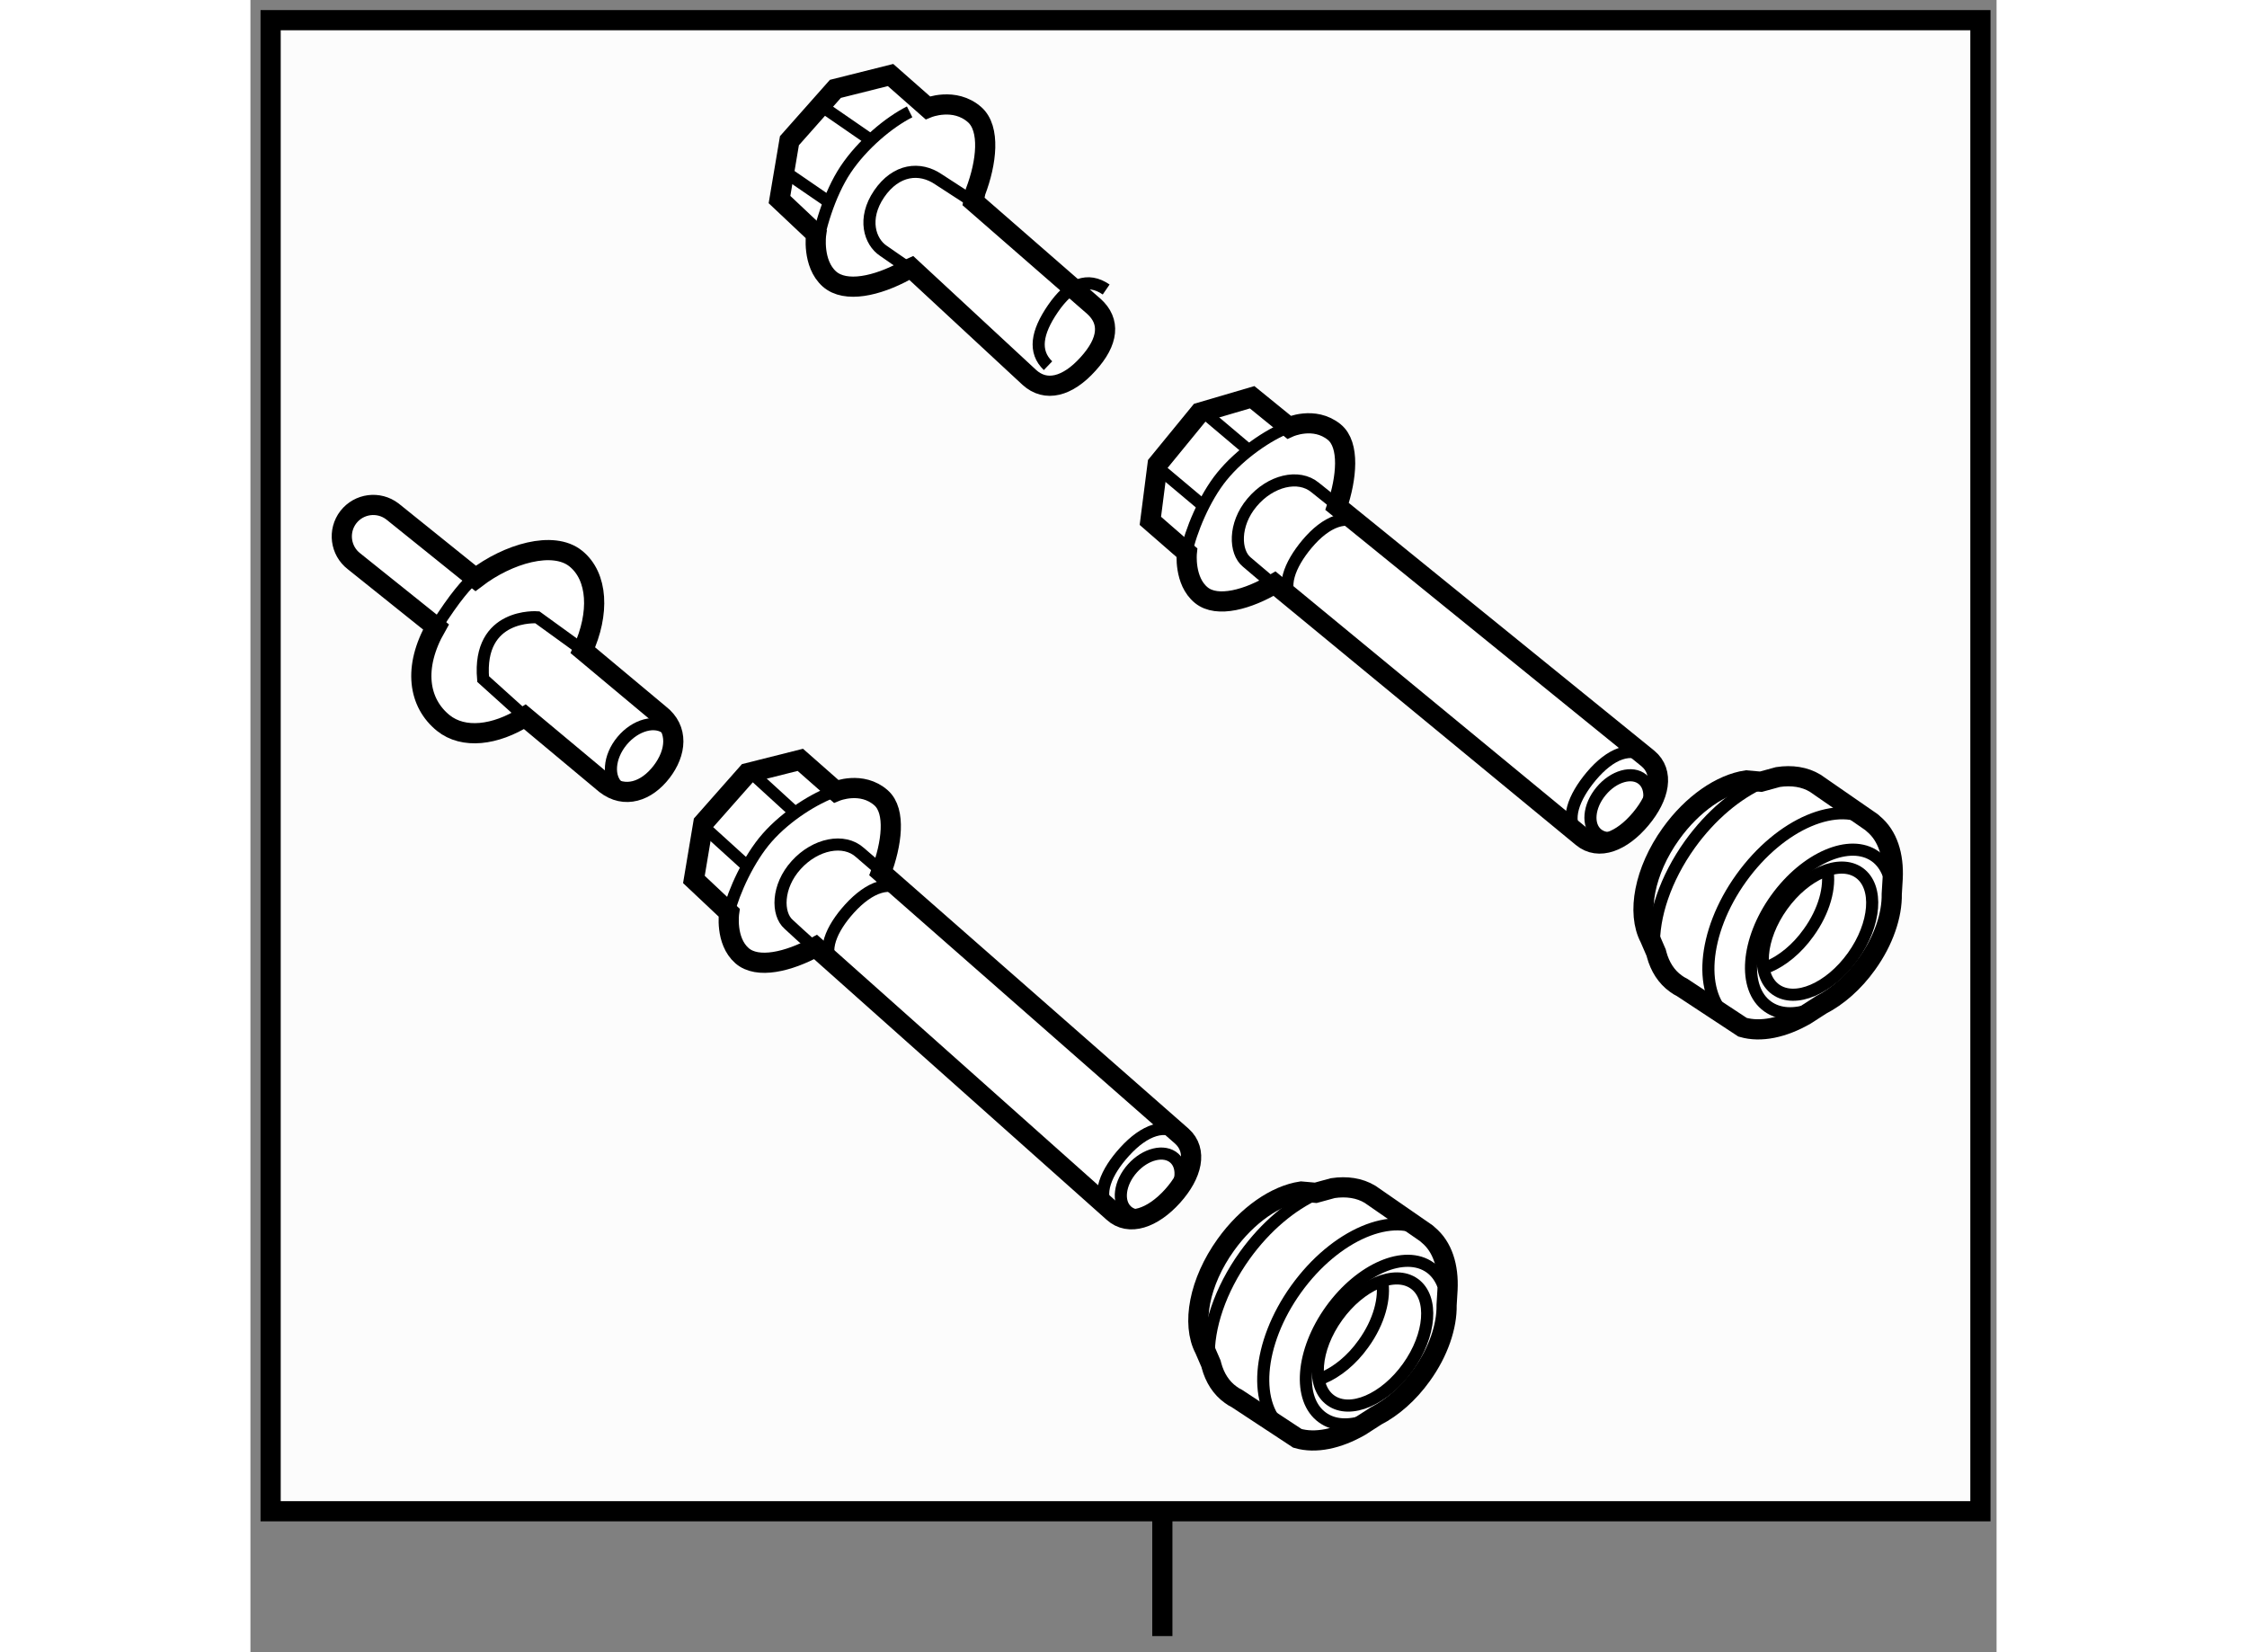
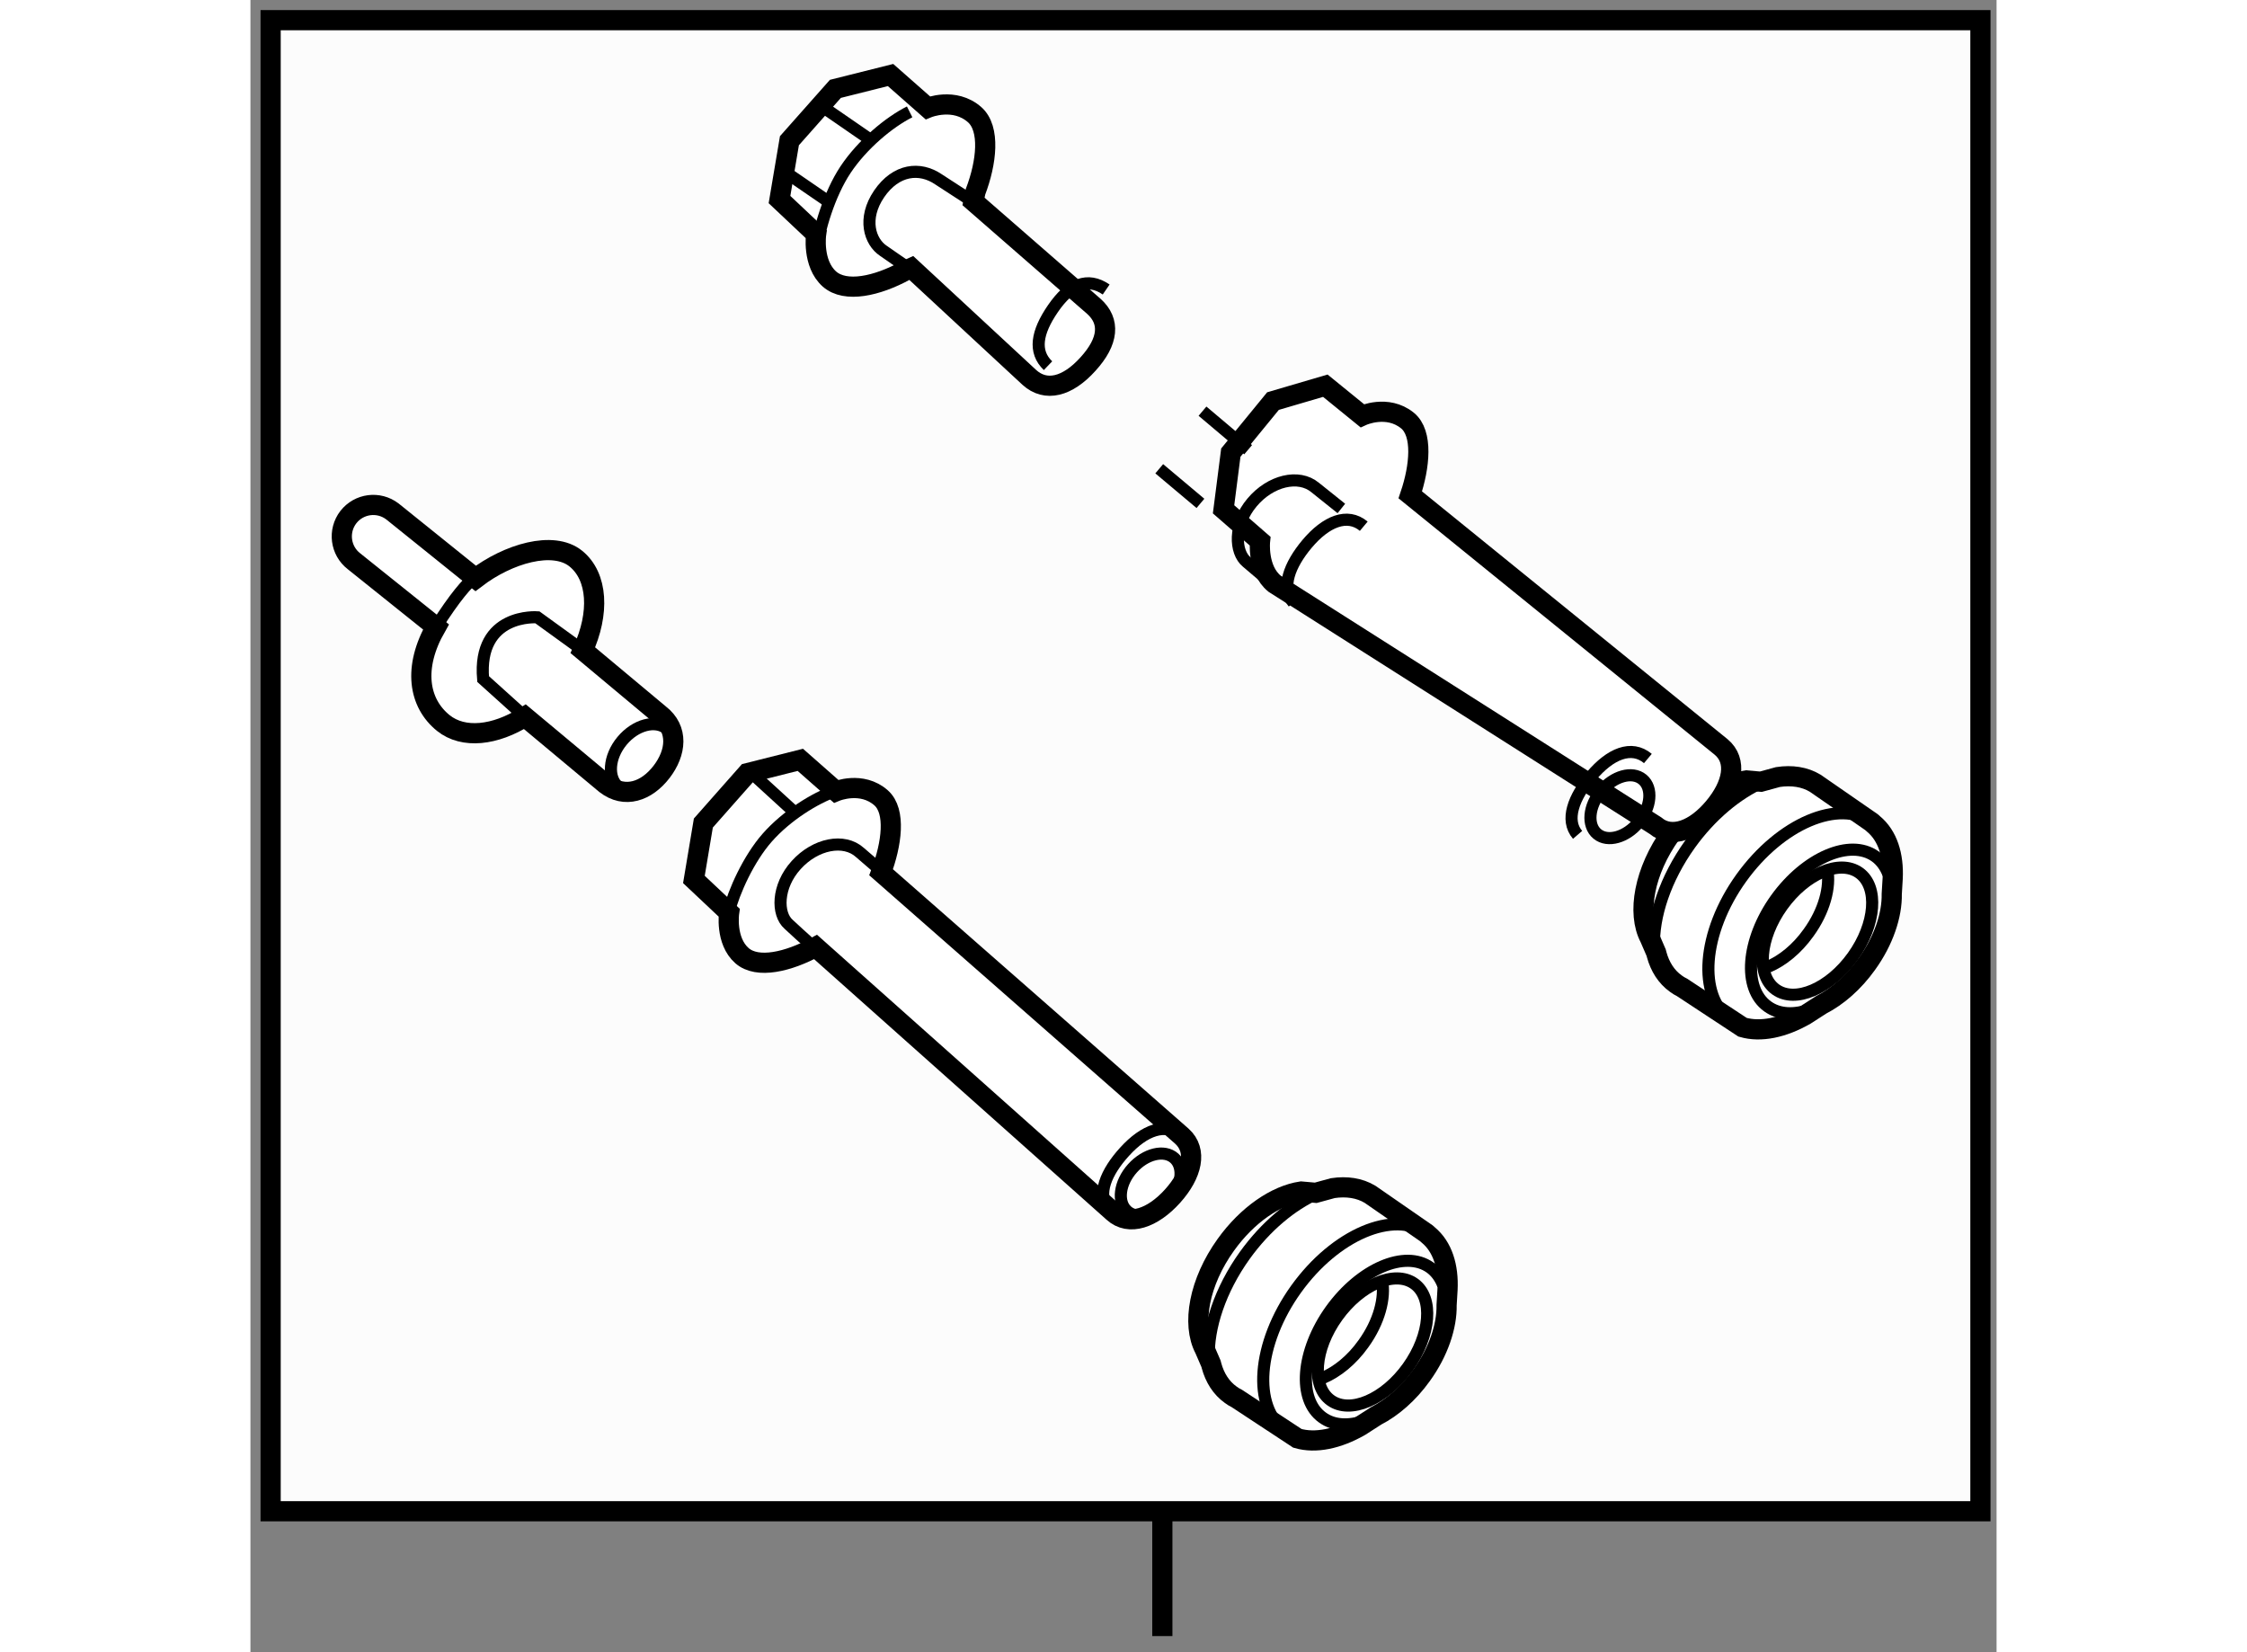
<svg xmlns="http://www.w3.org/2000/svg" version="1.1" x="0px" y="0px" width="244.8px" height="180px" viewBox="134.986 63.479 43.269 40.942" enable-background="new 0 0 244.8 180" xml:space="preserve">
  <rect x="134.986" y="63.479" width="43.269" height="40.942" fill="#808080" stroke="none" />
  <g>
    <rect x="135.486" y="63.979" fill="#FCFCFC" stroke="#000000" stroke-width="0.5" width="42.369" height="36.949" />
    <line fill="none" stroke="#000000" stroke-width="0.5" x1="157.583" y1="101.132" x2="157.583" y2="104.021" />
  </g>
  <g>
    <path fill="#FFFFFF" stroke="#000000" stroke-width="0.5" d="M148.99,86.945c-0.668,0.364-1.439,0.553-1.824,0.215    c-0.42-0.369-0.318-1.066-0.318-1.066l-0.873-0.822l0.234-1.398l1.092-1.236l1.311-0.33l0.885,0.779c0,0,0.635-0.263,1.117,0.163    c0.375,0.332,0.262,1.15,0,1.844l7.453,6.54c0.395,0.356,0.256,0.945-0.232,1.486c-0.49,0.543-1.076,0.753-1.467,0.398    L148.99,86.945z" />
    <path fill="none" stroke="#000000" stroke-width="0.3" d="M158.066,91.633c-0.393-0.355-0.93-0.154-1.42,0.387    c-0.457,0.502-0.697,1.058-0.396,1.436" />
-     <path fill="none" stroke="#000000" stroke-width="0.3" d="M151.254,85.609c-0.395-0.357-0.93-0.156-1.422,0.385    c-0.455,0.502-0.695,1.059-0.395,1.436" />
    <path fill="none" stroke="#000000" stroke-width="0.3" d="M149,87c-0.26-0.229-0.629-0.572-0.678-0.617    c-0.293-0.256-0.293-0.939,0.188-1.469c0.477-0.527,1.184-0.666,1.578-0.311l0.631,0.544" />
-     <line fill="none" stroke="#000000" stroke-width="0.3" x1="146.244" y1="83.989" x2="147.232" y2="84.886" />
    <line fill="none" stroke="#000000" stroke-width="0.3" x1="147.373" y1="82.605" x2="148.465" y2="83.603" />
    <path fill="none" stroke="#000000" stroke-width="0.3" d="M146.838,86.084c0.125-0.512,0.496-1.328,0.953-1.847    c0.479-0.545,1.182-0.982,1.695-1.16" />
    <ellipse transform="matrix(-0.744 -0.668 0.668 -0.744 212.356 266.972)" fill="none" stroke="#000000" stroke-width="0.3" cx="157.328" cy="92.8" rx="0.606" ry="0.879" />
  </g>
  <g>
    <path fill="#FFFFFF" stroke="#000000" stroke-width="0.5" d="M158.631,96.908c-0.326-0.617-0.137-1.66,0.523-2.58    c0.537-0.75,1.25-1.23,1.869-1.323l0.361,0.032l0.424-0.116c0.342-0.051,0.66-0.005,0.922,0.153l1.396,0.966l0.047,0.042    c0.352,0.291,0.506,0.781,0.477,1.354l-0.023,0.382c0.01,0.521-0.199,1.156-0.617,1.736c-0.328,0.459-0.73,0.805-1.129,1.01    l-0.398,0.256c-0.549,0.314-1.102,0.432-1.553,0.301l-1.498-0.986c-0.055-0.026-0.105-0.058-0.154-0.094    c-0.236-0.168-0.395-0.42-0.477-0.723c-0.004-0.016-0.006-0.028-0.01-0.041L158.631,96.908z" />
    <path fill="none" stroke="#000000" stroke-width="0.3" d="M162.617,98.68c-0.402,0.143-0.783,0.131-1.066-0.074    c-0.621-0.445-0.529-1.638,0.207-2.664c0.738-1.025,1.838-1.498,2.461-1.053c0.146,0.105,0.254,0.256,0.322,0.433" />
    <ellipse transform="matrix(-0.583 0.813 -0.813 -0.583 336.408 20.712)" fill="none" stroke="#000000" stroke-width="0.3" cx="162.885" cy="96.747" rx="1.777" ry="1.076" />
    <path fill="none" stroke="#000000" stroke-width="0.3" d="M163.027,95.205c0.086,0.438-0.072,1.035-0.461,1.572    c-0.289,0.407-0.654,0.699-1.006,0.846" />
    <path fill="none" stroke="#000000" stroke-width="0.3" d="M158.734,97.134c-0.025-0.757,0.279-1.69,0.891-2.545    c0.521-0.725,1.168-1.257,1.791-1.536" />
    <path fill="none" stroke="#000000" stroke-width="0.3" d="M160.979,99.112c-0.127-0.038-0.244-0.094-0.35-0.171    c-0.822-0.59-0.703-2.164,0.268-3.517s2.424-1.972,3.244-1.382c0.023,0.017,0.045,0.033,0.066,0.051" />
  </g>
  <g>
    <path fill="#FFFFFF" stroke="#000000" stroke-width="0.5" d="M169.662,86.721c-0.326-0.617-0.137-1.66,0.523-2.58    c0.537-0.75,1.25-1.23,1.869-1.323l0.361,0.032l0.424-0.116c0.342-0.051,0.66-0.005,0.922,0.153l1.396,0.966l0.047,0.042    c0.352,0.291,0.506,0.781,0.477,1.354l-0.023,0.382c0.01,0.521-0.199,1.156-0.617,1.736c-0.328,0.459-0.73,0.805-1.129,1.01    l-0.398,0.256c-0.549,0.314-1.102,0.432-1.553,0.301l-1.498-0.986c-0.055-0.026-0.105-0.058-0.154-0.094    c-0.236-0.168-0.395-0.42-0.477-0.723c-0.004-0.016-0.006-0.028-0.01-0.041L169.662,86.721z" />
    <path fill="none" stroke="#000000" stroke-width="0.3" d="M173.648,88.492c-0.402,0.143-0.783,0.131-1.066-0.074    c-0.621-0.445-0.529-1.638,0.207-2.664c0.738-1.025,1.838-1.498,2.461-1.053c0.146,0.105,0.254,0.256,0.322,0.433" />
    <ellipse transform="matrix(-0.583 0.813 -0.813 -0.583 345.584 -4.376)" fill="none" stroke="#000000" stroke-width="0.3" cx="173.916" cy="86.56" rx="1.777" ry="1.076" />
    <path fill="none" stroke="#000000" stroke-width="0.3" d="M174.059,85.018c0.086,0.438-0.072,1.035-0.461,1.572    c-0.289,0.407-0.654,0.699-1.006,0.846" />
    <path fill="none" stroke="#000000" stroke-width="0.3" d="M169.766,86.946c-0.025-0.757,0.279-1.69,0.891-2.545    c0.521-0.725,1.168-1.257,1.791-1.536" />
    <path fill="none" stroke="#000000" stroke-width="0.3" d="M172.01,88.925c-0.127-0.038-0.244-0.094-0.35-0.171    c-0.822-0.59-0.703-2.164,0.268-3.517s2.424-1.972,3.244-1.382c0.023,0.017,0.045,0.033,0.066,0.051" />
  </g>
  <g>
-     <path fill="#FFFFFF" stroke="#000000" stroke-width="0.5" d="M160.363,77.942c-0.65,0.389-1.418,0.608-1.814,0.286    c-0.434-0.353-0.359-1.055-0.359-1.055l-0.904-0.787l0.18-1.405l1.045-1.277l1.297-0.381l0.914,0.743c0,0,0.621-0.286,1.121,0.12    c0.389,0.317,0.307,1.141,0.07,1.842l7.703,6.247c0.408,0.34,0.291,0.934-0.176,1.494c-0.467,0.561-1.045,0.795-1.451,0.456    L160.363,77.942z" />
+     <path fill="#FFFFFF" stroke="#000000" stroke-width="0.5" d="M160.363,77.942c-0.434-0.353-0.359-1.055-0.359-1.055l-0.904-0.787l0.18-1.405l1.045-1.277l1.297-0.381l0.914,0.743c0,0,0.621-0.286,1.121,0.12    c0.389,0.317,0.307,1.141,0.07,1.842l7.703,6.247c0.408,0.34,0.291,0.934-0.176,1.494c-0.467,0.561-1.045,0.795-1.451,0.456    L160.363,77.942z" />
    <path fill="none" stroke="#000000" stroke-width="0.3" d="M169.615,82.275c-0.406-0.34-0.934-0.12-1.404,0.439    c-0.436,0.521-0.654,1.086-0.338,1.453" />
    <path fill="none" stroke="#000000" stroke-width="0.3" d="M162.574,76.519c-0.406-0.34-0.936-0.12-1.406,0.439    c-0.436,0.521-0.654,1.086-0.338,1.453" />
    <path fill="none" stroke="#000000" stroke-width="0.3" d="M160.377,77.997c-0.27-0.22-0.65-0.549-0.701-0.59    c-0.301-0.245-0.332-0.929,0.129-1.476c0.455-0.544,1.156-0.711,1.564-0.372l0.65,0.52" />
    <line fill="none" stroke="#000000" stroke-width="0.3" x1="157.506" y1="75.095" x2="158.527" y2="75.953" />
    <line fill="none" stroke="#000000" stroke-width="0.3" x1="158.578" y1="73.668" x2="159.709" y2="74.623" />
-     <path fill="none" stroke="#000000" stroke-width="0.3" d="M158.18,77.165c0.104-0.516,0.443-1.346,0.881-1.883    c0.459-0.564,1.145-1.027,1.65-1.224" />
    <path fill="none" stroke="#000000" stroke-width="0.3" d="M168.457,83.082c-0.313,0.373-0.355,0.849-0.096,1.063    c0.258,0.213,0.717,0.085,1.025-0.289c0.313-0.373,0.355-0.85,0.098-1.063C169.227,82.579,168.766,82.709,168.457,83.082z" />
  </g>
  <g>
    <path fill="#FFFFFF" stroke="#000000" stroke-width="0.5" d="M151.211,70.188c-0.697,0.379-1.477,0.557-1.877,0.206    c-0.434-0.386-0.33-1.114-0.33-1.114l-0.908-0.856l0.246-1.458l1.139-1.285l1.367-0.343l0.922,0.812c0,0,0.66-0.272,1.162,0.171    c0.393,0.347,0.297,1.187,0.021,1.91l-0.049,0.24l2.982,2.599c0.412,0.37,0.369,0.866-0.145,1.43    c-0.508,0.565-1.047,0.702-1.455,0.33l-2.924-2.711L151.211,70.188z" />
    <path fill="none" stroke="#000000" stroke-width="0.3" d="M156.191,70.653c-0.455-0.312-0.893-0.148-1.322,0.478    c-0.4,0.585-0.482,1.062-0.119,1.41" />
    <path fill="none" stroke="#000000" stroke-width="0.3" d="M151.457,70.236c-0.301-0.202-0.73-0.504-0.787-0.542    c-0.336-0.224-0.523-0.797-0.104-1.412c0.42-0.611,1.006-0.673,1.467-0.361l0.727,0.472" />
    <line fill="none" stroke="#000000" stroke-width="0.3" x1="148.1" y1="67.646" x2="149.246" y2="68.432" />
    <line fill="none" stroke="#000000" stroke-width="0.3" x1="149.068" y1="66.059" x2="150.338" y2="66.935" />
    <path fill="none" stroke="#000000" stroke-width="0.3" d="M149.006,69.727c0.057-0.545,0.326-1.441,0.725-2.042    c0.42-0.631,1.084-1.18,1.59-1.434" />
  </g>
  <g>
    <path fill="#FFFFFF" stroke="#000000" stroke-width="0.5" d="M145.125,81.181l-1.902-1.589c0.418-0.912,0.377-1.827-0.176-2.272    c-0.559-0.45-1.676-0.123-2.48,0.492l-2.061-1.658c-0.342-0.263-0.83-0.2-1.094,0.14c-0.262,0.34-0.201,0.83,0.141,1.094    l2.031,1.627c-0.574,1.005-0.434,1.884,0.182,2.381c0.5,0.401,1.285,0.307,2.021-0.156l2,1.669    c0.477,0.37,1.016,0.178,1.385-0.301C145.541,82.13,145.6,81.549,145.125,81.181z" />
    <path fill="none" stroke="#000000" stroke-width="0.3" d="M140.775,77.696c0,0-0.232-0.194-1.191,1.318" />
    <path fill="none" stroke="#000000" stroke-width="0.3" d="M143.223,79.592l-1.127-0.816c0,0-1.488-0.117-1.344,1.53l1.035,0.933" />
    <path fill="none" stroke="#000000" stroke-width="0.3" d="M144.107,82.985c-0.281-0.235-0.244-0.749,0.088-1.148    s0.832-0.532,1.113-0.296" />
  </g>
</svg>